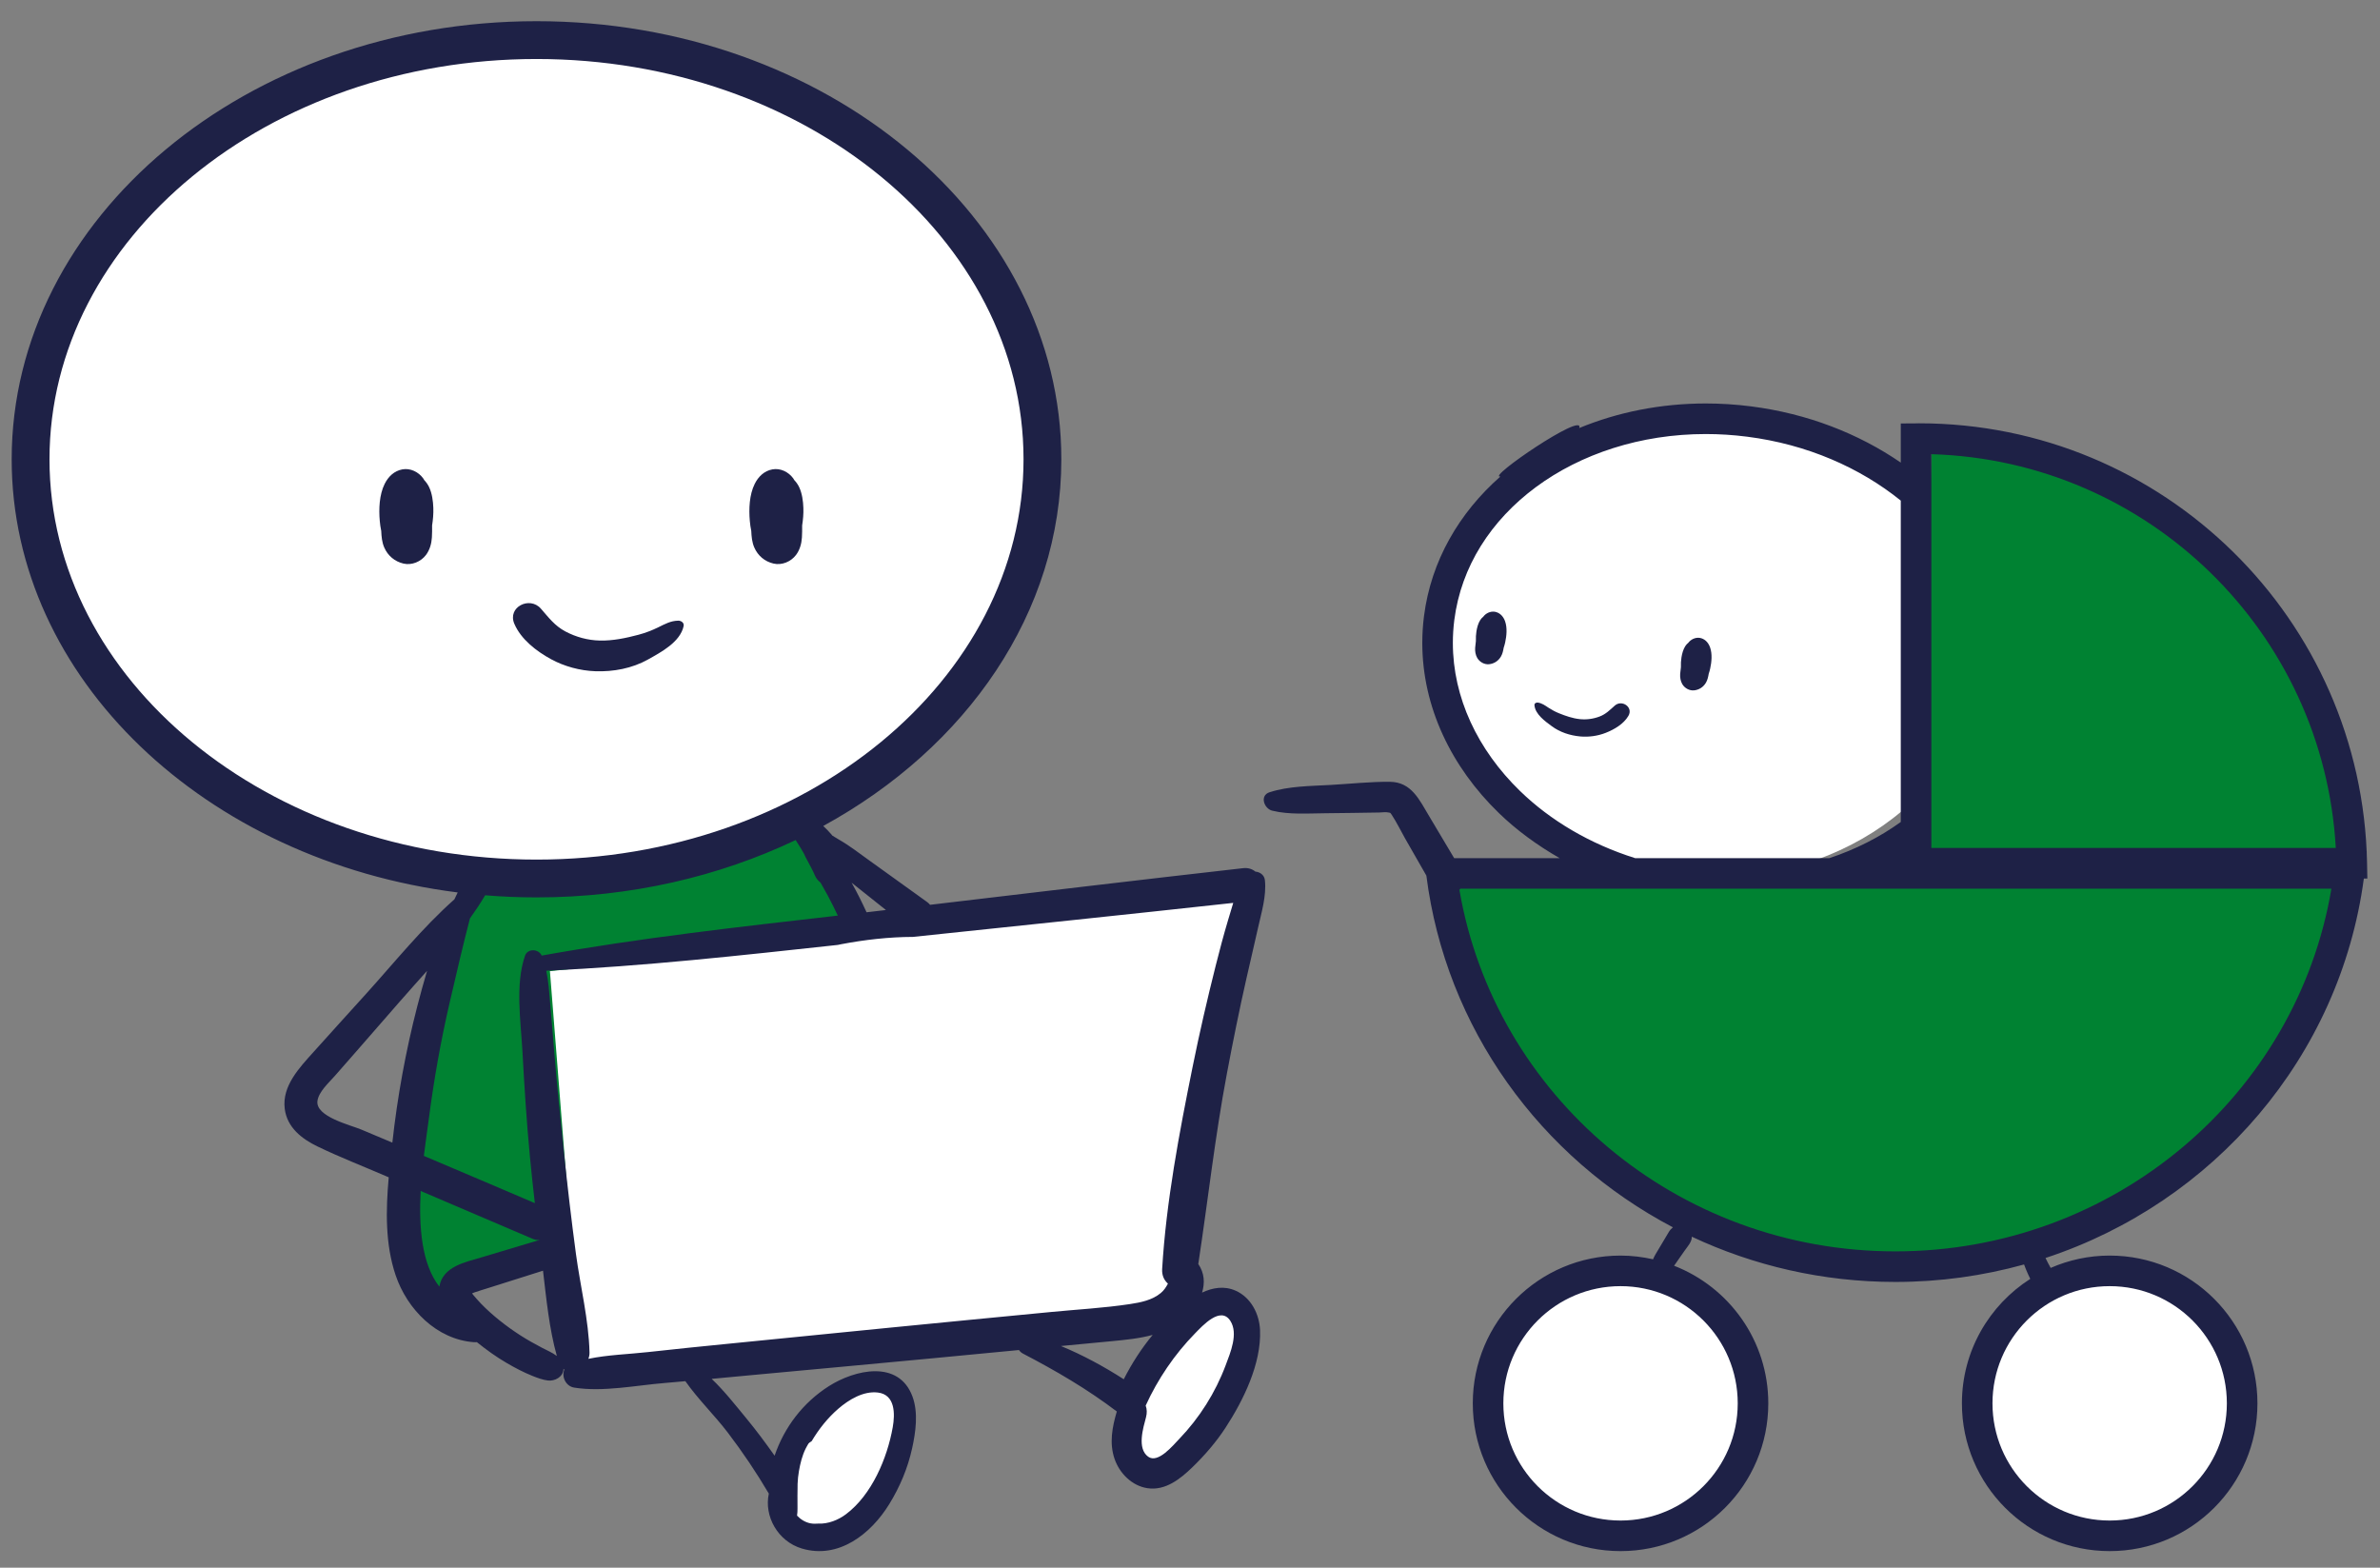
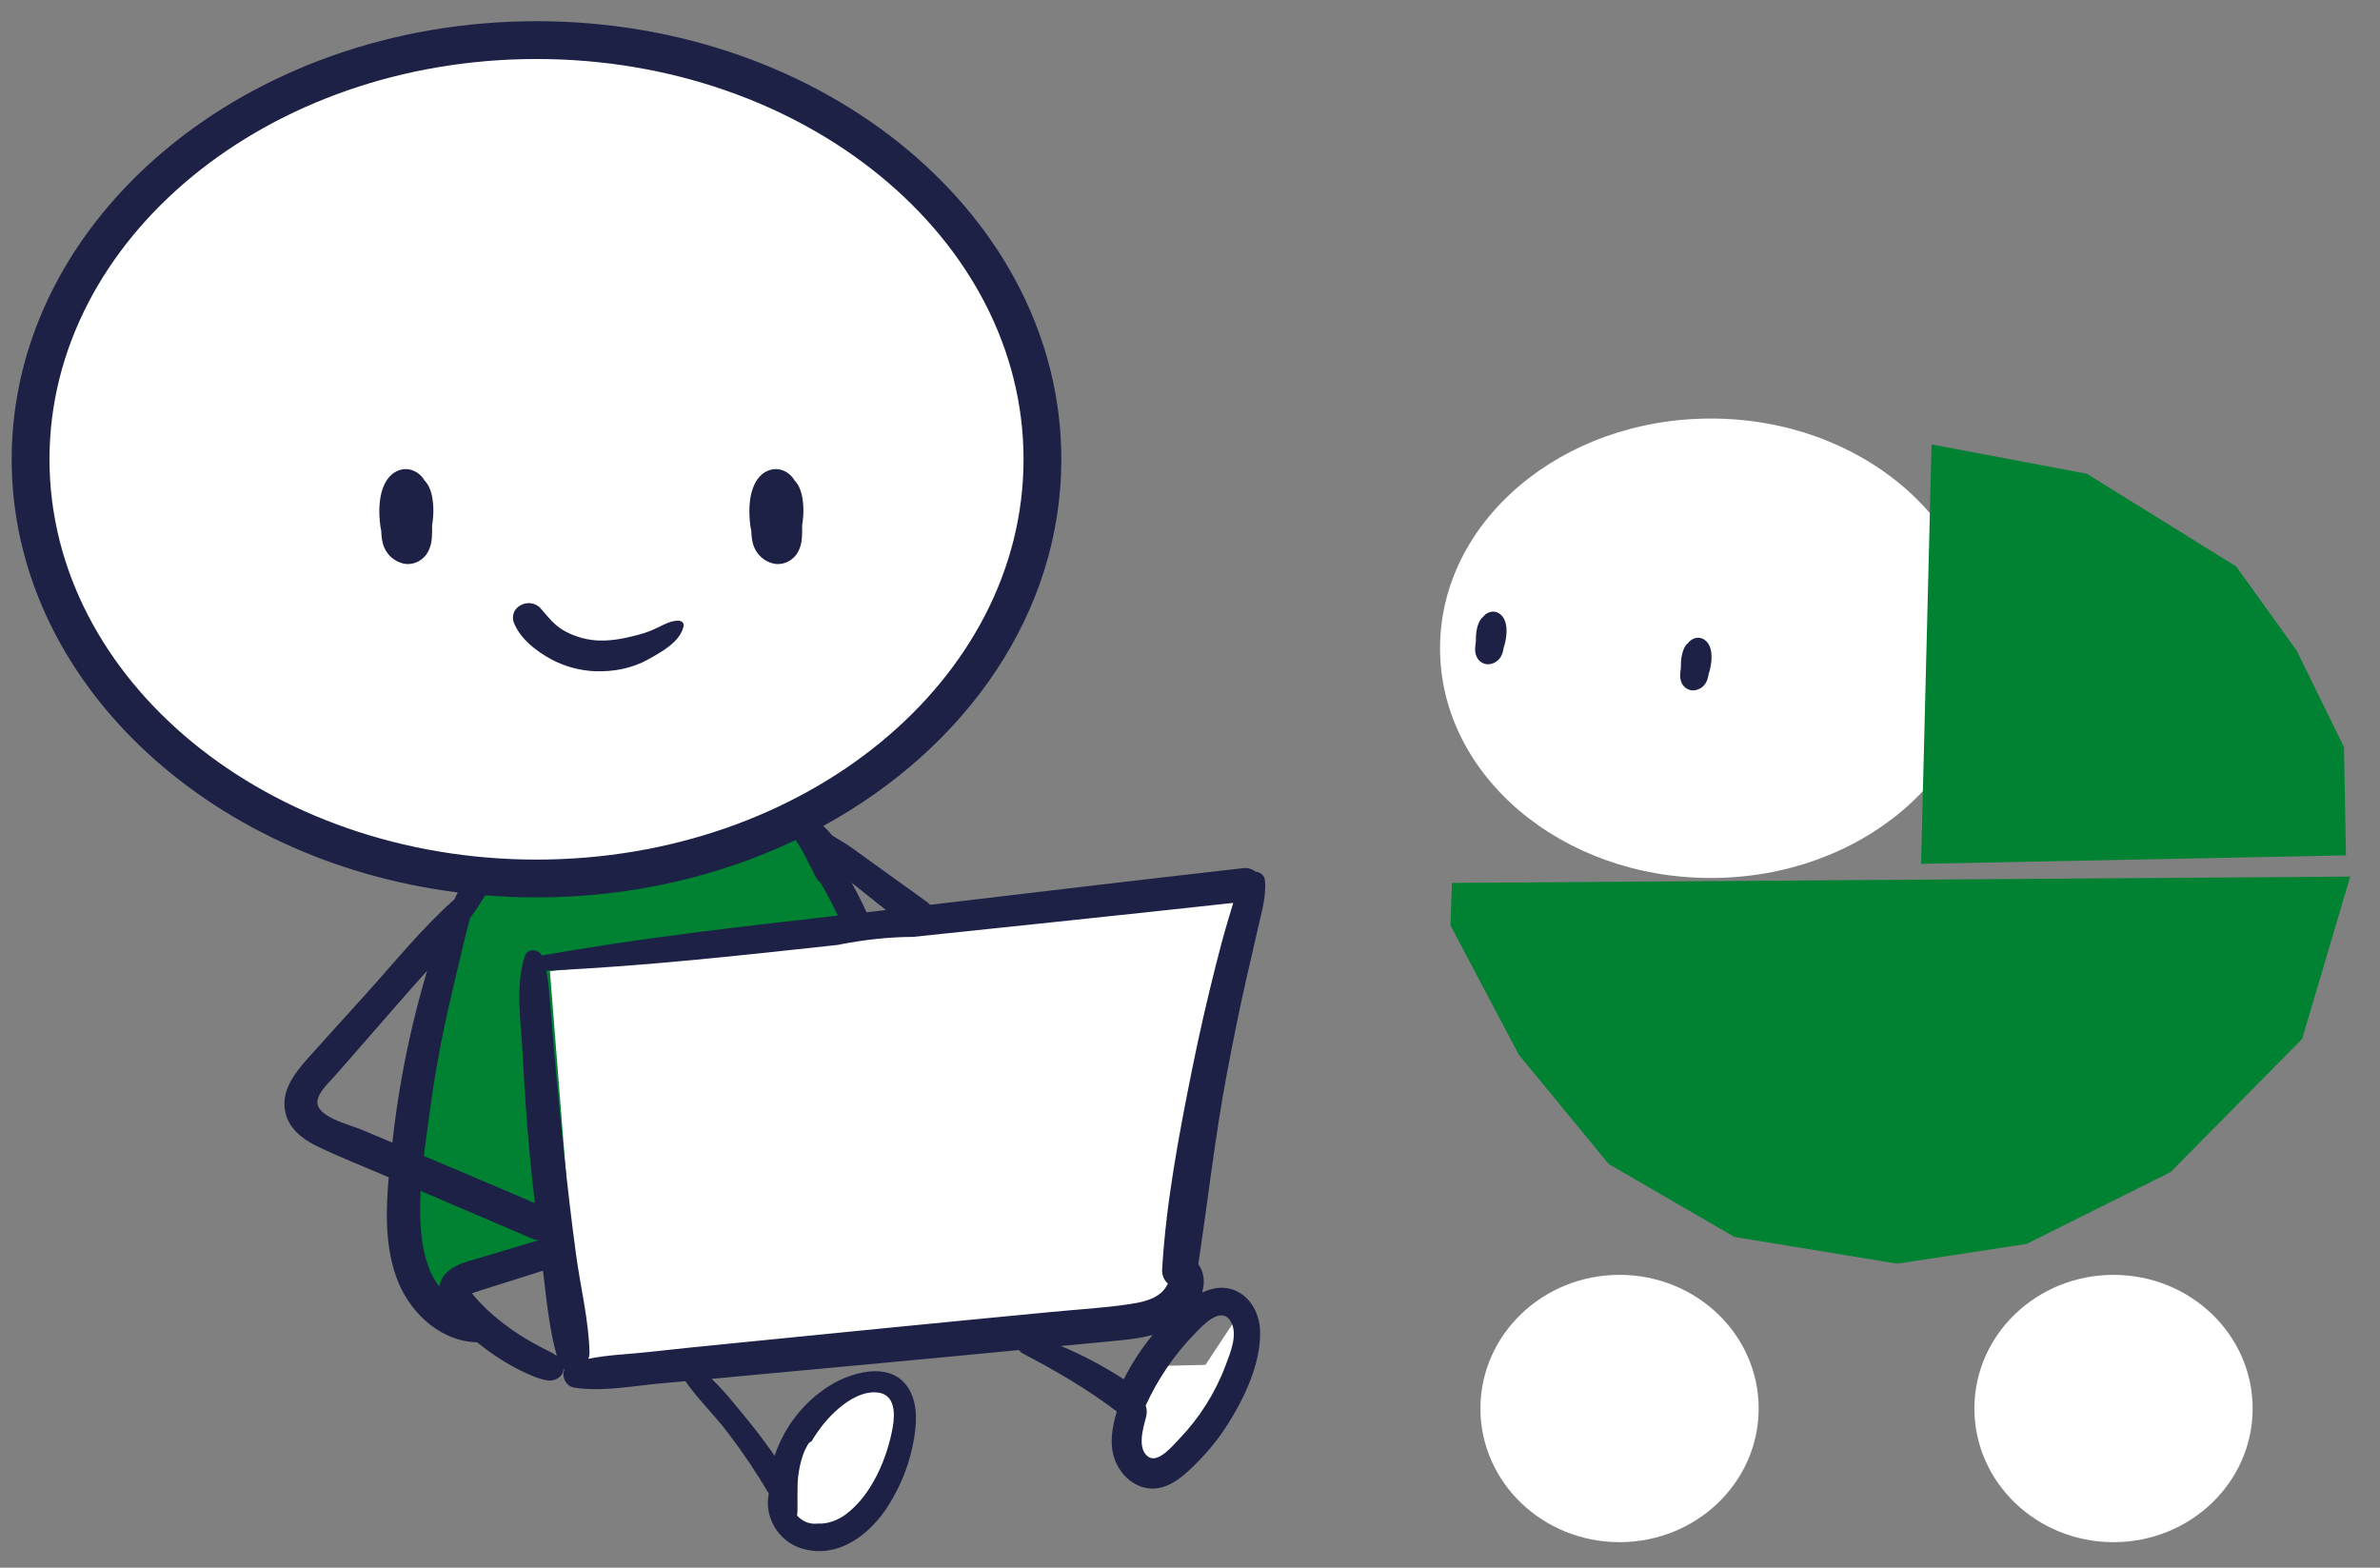
<svg xmlns="http://www.w3.org/2000/svg" width="100%" height="100%" viewBox="0 0 709 467" xml:space="preserve" style="fill-rule:evenodd;clip-rule:evenodd;stroke-linejoin:round;stroke-miterlimit:2;">
  <rect x="0" y="0" width="709" height="467" fill="#808080" stroke="none" />
  <path d="M161.516,289.352l211.438,-25.374l-20.455,127.926l-181.423,15.199l-9.56,-117.751Z" style="fill:#fff;" />
  <ellipse cx="160.507" cy="136.073" rx="149.325" ry="124.885" style="fill:#fff;" />
  <ellipse cx="509.653" cy="193.11" rx="80.666" ry="68.43" style="fill:#fff;" />
  <ellipse cx="629.616" cy="419.58" rx="41.444" ry="39.813" style="fill:#fff;" />
  <ellipse cx="482.461" cy="419.58" rx="41.444" ry="39.813" style="fill:#fff;" />
  <path d="M262.826,411.218l8.252,13.221l-6.525,20.906l-16.616,11.934l-15.292,-6.716l2.275,-20.787l11.166,-10.964l16.74,-7.594Z" style="fill:#fff;" />
-   <path d="M369.424,390.977l2.93,16.609l-14.272,24.71l-17.873,7.028l-2.088,-19.079l5.141,-13.306l10.319,-15.603l15.843,-0.359Z" style="fill:#fff;" />
+   <path d="M369.424,390.977l2.93,16.609l-14.272,24.71l-17.873,7.028l-2.088,-19.079l5.141,-13.306l15.843,-0.359Z" style="fill:#fff;" />
  <path d="M432.525,263.008l267.606,-1.885l-14.326,48.365l-39.186,39.669l-42.882,21.39l-38.536,5.886l-48.493,-7.954l-37.446,-21.705l-26.83,-32.609l-20.333,-38.516l0.426,-12.641Z" style="fill:#008232;" />
  <path d="M575.418,132.387l46.251,8.736l44.495,27.619l18.013,25.07l14.087,28.714l0.589,32.276l-126.569,2.525l3.134,-124.94Z" style="fill:#008232;" />
  <path d="M139.435,263.492l29.312,-0.758l35.331,-5.59l37.029,-12.186l8.935,20.212l5.224,14.785l-91.444,9.33l6.57,82.952l-19.316,7.424l-20.41,8.721l-8.841,-17.454l2.917,-55.693l13.208,-34.467l1.485,-17.276Z" style="fill:#008232;" />
  <g>
    <path d="M445.767,182.345c-1.296,-0.417 -2.713,0.075 -3.629,1.033l-0.213,0.267c-0.375,0.304 -0.708,0.662 -0.971,1.079c-0.608,0.962 -0.937,2.204 -1.121,3.321c-0.154,0.966 -0.195,1.946 -0.166,2.921c-0.092,0.666 -0.171,1.333 -0.217,2c-0.071,1.016 0.096,2.108 0.608,3.004c0.696,1.216 2.117,2.041 3.538,1.896c1.483,-0.159 2.733,-0.963 3.504,-2.246c0.492,-0.821 0.688,-1.75 0.85,-2.675c0.188,-0.534 0.329,-1.088 0.446,-1.609c0.425,-1.933 0.642,-4.325 -0.025,-6.233c-0.446,-1.271 -1.288,-2.333 -2.604,-2.758" style="fill:#1e2146;fill-rule:nonzero;" />
    <path d="M506.838,190.129c-1.295,-0.417 -2.712,0.075 -3.629,1.033l-0.212,0.267c-0.375,0.304 -0.709,0.662 -0.971,1.079c-0.608,0.962 -0.938,2.204 -1.117,3.321c-0.158,0.966 -0.2,1.945 -0.166,2.92c-0.096,0.667 -0.175,1.334 -0.221,2c-0.067,1.017 0.096,2.109 0.608,3.005c0.696,1.216 2.117,2.041 3.538,1.895c1.487,-0.158 2.733,-0.962 3.504,-2.245c0.491,-0.821 0.691,-1.75 0.85,-2.675c0.187,-0.534 0.329,-1.088 0.446,-1.609c0.425,-1.933 0.641,-4.325 -0.025,-6.233c-0.446,-1.271 -1.288,-2.333 -2.605,-2.758" style="fill:#1e2146;fill-rule:nonzero;" />
-     <path d="M481.05,210.187c-1.471,1.296 -2.634,2.534 -4.521,3.25c-1.871,0.713 -3.9,0.992 -5.896,0.784c-2.163,-0.225 -4.246,-0.955 -6.25,-1.767c-1.088,-0.442 -2.121,-1 -3.1,-1.638c-1.029,-0.679 -1.933,-1.358 -3.179,-1.529c-0.475,-0.062 -1.042,0.221 -0.992,0.788c0.233,2.7 3.146,4.758 5.167,6.254c2.446,1.808 5.45,2.775 8.458,3.05c2.529,0.229 5.208,-0.133 7.575,-1.063c2.558,-1 5.358,-2.625 6.788,-5.062c1.529,-2.608 -1.942,-4.925 -4.05,-3.067" style="fill:#1e2146;fill-rule:nonzero;" />
-     <path d="M653.154,442.725c-6.334,6.325 -15.029,10.221 -24.684,10.225c-9.658,-0.004 -18.354,-3.9 -24.687,-10.225c-6.325,-6.333 -10.221,-15.029 -10.225,-24.683c0.004,-9.658 3.9,-18.354 10.225,-24.688c6.333,-6.325 15.029,-10.22 24.687,-10.225c9.655,0.005 18.35,3.9 24.684,10.225c6.325,6.334 10.221,15.03 10.225,24.688c-0.004,9.654 -3.9,18.35 -10.225,24.683m-218.4,-177.662c0.1,-0.104 0.2,-0.209 0.291,-0.325l259.475,-0c-10.287,61.212 -64.466,108.033 -129.908,108.029c-65.325,0.004 -119.433,-46.65 -129.858,-107.704m18.075,-29.421c-12.659,-12.296 -20.025,-27.871 -20.025,-44.125c-0,-2.263 0.141,-4.542 0.433,-6.833c2.038,-15.938 10.925,-29.667 24.296,-39.575c13.358,-9.888 31.179,-15.817 50.6,-15.813c4.05,0 8.167,0.254 12.329,0.788c17.85,2.27 33.646,9.241 45.775,19.041l0,95.729c-6.242,4.513 -13.425,8.167 -21.271,10.775l-57.871,0c-13.475,-4.245 -25.229,-11.216 -34.266,-19.987m242.996,16.954l-120.48,0l0,-117.3c64.65,1.896 116.88,53.088 120.48,117.3m-178.159,165.446c-0.004,9.654 -3.9,18.35 -10.225,24.683c-6.333,6.325 -15.033,10.221 -24.687,10.225c-9.654,-0.004 -18.35,-3.9 -24.684,-10.225c-6.325,-6.333 -10.225,-15.029 -10.225,-24.683c0,-9.658 3.9,-18.354 10.225,-24.688c6.334,-6.325 15.03,-10.22 24.684,-10.225c9.654,0.005 18.354,3.9 24.687,10.225c6.325,6.334 10.221,15.03 10.225,24.688m110.804,-44.021c-6.254,0 -12.191,1.325 -17.579,3.675c-0.516,-0.95 -1.05,-1.892 -1.496,-2.879c-0.012,-0.025 -0.025,-0.054 -0.037,-0.079c50.171,-16.509 87.737,-60.017 94.825,-113.038l1.042,0l-0.088,-4.637c-1.4,-72.567 -60.608,-130.963 -133.508,-130.967c-0.492,0.004 -0.779,0.025 -0.867,0.021l-4.525,0.029l0,11.658c-12.542,-8.62 -27.779,-14.604 -44.625,-16.754c-4.546,-0.579 -9.046,-0.862 -13.479,-0.862c-13.45,0.004 -26.254,2.6 -37.671,7.316c1.658,-5.112 -27.933,15.092 -23.483,14.43c-12.279,10.791 -20.684,25.137 -22.775,41.595c-0.342,2.675 -0.509,5.342 -0.509,7.988c0.005,19.062 8.65,36.95 22.792,50.658c5.288,5.134 11.425,9.613 18.133,13.454l-31.433,0c-2.467,-4.154 -4.925,-8.312 -7.412,-12.45c-2.913,-4.845 -5.271,-10.237 -11.725,-10.291c-5.863,-0.046 -11.796,0.604 -17.646,0.933c-5.992,0.342 -12.459,0.325 -18.209,2.179c-3.033,0.979 -1.629,4.892 0.788,5.488c5.1,1.254 10.792,0.796 16.012,0.762c5.28,-0.037 10.559,-0.141 15.838,-0.216c0.875,-0.009 2.025,-0.209 2.887,0.012c0.434,0.108 0.375,-0.075 0.875,0.683c1.48,2.238 2.667,4.734 3.996,7.067c2.1,3.683 4.213,7.358 6.321,11.038c5.783,45.5 34.025,84.066 73.442,104.766c-0.471,0.384 -0.875,0.821 -1.209,1.379c-0.266,0.446 -0.529,0.888 -0.795,1.334c-0.546,0.916 -1.092,1.833 -1.642,2.754c-0.529,0.887 -1.058,1.779 -1.588,2.667c-0.275,0.462 -0.475,0.925 -0.683,1.391c-3.121,-0.7 -6.35,-1.104 -9.683,-1.104c-24.313,0.004 -44.013,19.708 -44.017,44.021c0.004,24.308 19.704,44.012 44.017,44.017c24.312,-0.005 44.016,-19.709 44.016,-44.017c0,-18.679 -11.65,-34.6 -28.062,-40.992c0.462,-0.666 0.929,-1.333 1.392,-2c0.591,-0.841 1.179,-1.687 1.77,-2.529c0.805,-1.154 2.084,-2.508 2.109,-3.962c-0,-0.059 -0.013,-0.113 -0.013,-0.171c18.371,8.629 38.929,13.483 60.646,13.487c13.296,0 26.158,-1.821 38.354,-5.204c0.171,0.471 0.35,0.938 0.542,1.404c0.396,0.979 0.837,1.938 1.304,2.888c-12.229,7.816 -20.358,21.483 -20.362,37.079c0.004,24.308 19.708,44.012 44.02,44.017c24.309,-0.005 44.013,-19.709 44.017,-44.017c-0.004,-24.313 -19.708,-44.017 -44.017,-44.021" style="fill:#1e2146;fill-rule:nonzero;" />
  </g>
  <g>
    <path d="M223.8,158.154c0.075,1.684 0.216,3.375 0.908,4.946c1.075,2.459 3.108,4.167 5.713,4.779c2.491,0.588 5.195,-0.554 6.712,-2.562c1.117,-1.475 1.65,-3.375 1.758,-5.196c0.071,-1.196 0.08,-2.4 0.067,-3.604c0.275,-1.725 0.425,-3.471 0.363,-5.225c-0.067,-2.029 -0.375,-4.304 -1.238,-6.15c-0.371,-0.8 -0.883,-1.517 -1.479,-2.142c-0.108,-0.171 -0.192,-0.354 -0.313,-0.521c-1.412,-1.912 -3.816,-3.1 -6.212,-2.654c-2.438,0.454 -4.171,2.154 -5.246,4.309c-1.621,3.237 -1.779,7.537 -1.462,11.066c0.087,0.954 0.216,1.967 0.429,2.954" style="fill:#1e2146;fill-rule:nonzero;" />
    <path d="M126.37,143.001c-0.109,-0.171 -0.192,-0.355 -0.313,-0.521c-1.412,-1.913 -3.821,-3.1 -6.216,-2.654c-2.434,0.454 -4.167,2.154 -5.246,4.308c-1.617,3.237 -1.779,7.537 -1.459,11.067c0.088,0.95 0.213,1.966 0.43,2.954c0.075,1.683 0.216,3.375 0.904,4.946c1.075,2.454 3.112,4.166 5.716,4.779c2.492,0.587 5.196,-0.559 6.713,-2.567c1.112,-1.471 1.65,-3.371 1.758,-5.196c0.071,-1.191 0.079,-2.396 0.063,-3.6c0.275,-1.725 0.425,-3.471 0.366,-5.225c-0.07,-2.029 -0.375,-4.304 -1.237,-6.15c-0.375,-0.8 -0.883,-1.516 -1.479,-2.141" style="fill:#1e2146;fill-rule:nonzero;" />
    <path d="M177.342,199.951c5.408,0.192 10.958,-0.842 15.712,-3.504c3.93,-2.2 9.571,-5.196 10.596,-9.933c0.221,-0.996 -0.729,-1.634 -1.583,-1.625c-2.254,0.02 -4.013,1.02 -5.996,1.991c-1.883,0.917 -3.846,1.671 -5.875,2.209c-3.742,0.991 -7.604,1.812 -11.504,1.725c-3.588,-0.08 -7.125,-1.042 -10.288,-2.725c-3.195,-1.7 -4.979,-4.163 -7.295,-6.8c-3.33,-3.78 -10.017,-0.446 -7.892,4.529c1.987,4.65 6.592,8.175 10.908,10.533c3.996,2.179 8.671,3.438 13.217,3.6" style="fill:#1e2146;fill-rule:nonzero;" />
    <path d="M365.124,406.694c-3.054,8.163 -7.804,15.684 -13.85,21.967c-1.842,1.913 -6.3,7.392 -9.225,5.279c-3.413,-2.462 -1.479,-8.6 -0.646,-11.787c0.313,-1.192 0.296,-2.4 -0.108,-3.442c3.596,-7.887 8.621,-15.3 14.683,-21.487c2.267,-2.313 7.638,-8.259 10.538,-3.759c2.445,3.796 0.016,9.467 -1.392,13.229m-30.354,4.171c-5.925,-3.804 -12.192,-7.208 -18.713,-9.9c5.084,-0.483 10.167,-0.966 15.25,-1.454c4,-0.383 8.154,-0.792 12.071,-1.858c-3.354,4.058 -6.229,8.512 -8.608,13.212m-69.7,-15.366c-16.021,1.595 -32.042,3.187 -48.059,4.783c-8.012,0.796 -16.016,1.596 -24.016,2.492c-5.713,0.637 -11.925,0.808 -17.709,2.004c0.225,-0.588 0.35,-1.221 0.334,-1.884c-0.238,-9.729 -2.742,-19.708 -4.042,-29.358c-1.358,-10.1 -2.533,-20.217 -3.596,-30.35c-1.029,-9.821 -2.046,-19.637 -2.85,-29.479c-0.4,-4.917 -0.791,-9.829 -1.225,-14.742c-0.287,-3.246 -0.491,-6.587 -1.171,-9.8c29.042,-1.333 57.942,-4.546 86.842,-7.683c0.333,-0.067 0.658,-0.146 0.988,-0.208c7.025,-1.338 14.241,-2.159 21.425,-2.184c31.804,-3.341 63.604,-6.646 95.391,-10.129c-0.541,1.721 -1.041,3.454 -1.537,5.117c-1.338,4.483 -2.534,8.991 -3.675,13.529c-2.517,10.004 -4.846,20.067 -6.888,30.179c-3.983,19.708 -7.879,40.154 -9.079,60.25c-0.112,1.917 0.617,3.367 1.725,4.338c-0.525,1.004 -1.137,1.966 -2.112,2.787c-2.559,2.15 -6.013,2.825 -9.23,3.313c-7.741,1.166 -15.65,1.595 -23.441,2.35c-16.029,1.554 -32.054,3.079 -48.075,4.675m-103.617,5.979c-2.262,-1.196 -4.304,-2.325 -6.421,-3.684c-4.196,-2.687 -8.429,-6.033 -11.729,-9.441c-0.837,-0.867 -1.612,-1.771 -2.396,-2.688c0,0 -0.125,-0.187 -0.266,-0.4c0.241,-0.091 0.475,-0.196 0.716,-0.279c1.434,-0.492 2.888,-0.917 4.329,-1.375c5.359,-1.696 10.717,-3.392 16.075,-5.087c1.005,8.47 1.838,17.245 4.125,25.408c-1.312,-1.008 -3.029,-1.713 -4.433,-2.454m-30.575,-18.209c-5.296,-6.754 -6.129,-17.866 -5.558,-28.491c11.071,4.746 22.15,9.479 33.229,14.2c0.737,0.316 1.442,0.446 2.096,0.433c-0,0.021 0.004,0.042 0.008,0.058c-0.187,0.042 -0.371,0.034 -0.55,0.088c-5.504,1.65 -11.008,3.3 -16.512,4.95c-4.984,1.496 -11.68,2.721 -12.713,8.762m-13.996,-42.895c-3.079,-1.296 -6.154,-2.588 -9.233,-3.884c-3.283,-1.379 -13.704,-3.837 -13.083,-8.521c0.366,-2.758 3.412,-5.454 5.154,-7.441c2.025,-2.313 4.058,-4.613 6.079,-6.929c4.446,-5.096 8.887,-10.192 13.333,-15.288c2.634,-3.025 5.371,-6.05 8.096,-9.117c-1.042,3.517 -2.017,7.059 -2.933,10.613c-3.438,13.35 -5.904,26.867 -7.413,40.567m17.142,-42.013c1.912,-8.192 3.829,-16.546 5.971,-24.775c1.6,-2.229 3.125,-4.5 4.5,-6.842c0.008,-0.016 0.004,-0.033 0.012,-0.05c5.046,0.413 10.154,0.634 15.321,0.634c28.071,-0 54.417,-6.238 77.213,-17.092c0.041,0.067 0.07,0.142 0.112,0.208c0.471,0.725 0.929,1.45 1.375,2.188c0.317,0.546 0.633,1.087 0.95,1.629c0.013,0.025 0.021,0.05 0.033,0.075c-0.004,-0.004 -0.004,-0.004 -0.004,-0.008c0.004,0.008 0.004,0.012 0.009,0.016c0.308,0.705 0.654,1.392 1.037,2.063c0.771,1.442 1.567,2.871 2.204,4.375c0.375,0.883 0.971,1.587 1.675,2.133c0.709,1.263 1.434,2.517 2.121,3.784c1.071,1.987 2.067,4.012 3.033,6.05c-29.487,3.379 -59,6.658 -88.216,11.908c-0.892,-2.021 -4.192,-2.2 -4.967,0.046c-2.979,8.621 -1.246,19.575 -0.762,28.541c0.566,10.488 1.241,20.984 2.233,31.438c0.437,4.579 0.933,9.154 1.458,13.725c-11.021,-4.704 -22.029,-9.425 -33.066,-14.079c0.529,-4.363 1.129,-8.296 1.525,-11.371c1.512,-11.613 3.575,-23.192 6.233,-34.596m-119.279,-161.537c-0,-65.755 65.087,-119.246 145.083,-119.246c80,-0 145.083,53.491 145.083,119.246c0,65.75 -65.083,119.241 -145.083,119.241c-79.996,0 -145.083,-53.491 -145.083,-119.241m239,126.162c3.391,2.7 6.783,5.4 10.175,8.1c-1.925,0.225 -3.85,0.446 -5.771,0.671c-1.363,-2.954 -2.796,-5.871 -4.392,-8.7c-0.025,-0.042 -0.05,-0.079 -0.075,-0.117c0.021,0.013 0.042,0.029 0.063,0.046m-16.179,182.175c0.008,0.425 0.008,-0.383 0.008,-0.458c0.012,-0.367 0.017,-0.734 0.017,-1.1c-0.005,-0.888 -0.021,-0.713 0.012,-1.563c0.046,-1.296 0.183,-2.583 0.408,-3.858c0.413,-2.317 0.938,-4.479 1.967,-6.604c0.258,-0.534 0.575,-1.034 0.863,-1.55c0.112,-0.096 0.2,-0.2 0.316,-0.3c0.184,-0.154 0.421,-0.279 0.638,-0.425c2.154,-3.621 4.796,-6.946 7.95,-9.667c3.112,-2.683 7.45,-5.325 11.762,-4.817c5.2,0.617 5.15,6.363 4.438,10.363c-1.642,9.221 -6.234,20.112 -13.925,25.887c-2.3,1.73 -5.329,2.938 -8.267,2.792c-0.771,0.071 -1.554,0.067 -2.337,-0.083c-1.53,-0.3 -2.892,-1.146 -3.971,-2.288c0.121,-0.704 0.125,-1.441 0.133,-2.171c0.013,-1.237 0.017,-2.725 -0.012,-4.158m130.558,-60.671c-3.421,-1.521 -6.871,-0.921 -10.025,0.559c0.858,-2.821 0.737,-5.809 -1.125,-8.513c2.871,-18.871 4.95,-37.787 8.492,-56.583c1.795,-9.529 3.704,-19.034 5.85,-28.492c1.137,-5.017 2.329,-10.021 3.445,-15.042c1.025,-4.604 2.546,-9.458 2.059,-14.195c-0.163,-1.563 -1.463,-2.467 -2.838,-2.584c-0.921,-0.754 -2.146,-1.191 -3.658,-1.021c-31.1,3.521 -62.175,7.23 -93.254,10.913c-0.25,-0.3 -0.538,-0.583 -0.896,-0.842c-5.767,-4.146 -11.533,-8.291 -17.296,-12.437c-2.967,-2.134 -5.883,-4.4 -9.062,-6.209c-0.621,-0.354 -1.242,-0.741 -1.859,-1.125c-0.071,-0.087 -0.133,-0.179 -0.204,-0.262c-0.767,-0.921 -1.633,-1.775 -2.508,-2.608c42.666,-23.33 70.929,-63.563 70.929,-109.225c-0,-71.963 -70.133,-130.509 -156.346,-130.509c-86.208,0 -156.346,58.546 -156.346,130.509c0,65.3 57.759,119.545 132.867,129.029c-0.329,0.683 -0.658,1.379 -0.988,2.062c-9.62,8.517 -17.995,18.967 -26.495,28.354c-5.163,5.705 -10.338,11.396 -15.475,17.125c-4.15,4.63 -9.425,10.088 -8.567,16.896c0.7,5.575 5.075,8.971 9.808,11.25c6.592,3.175 13.471,5.85 20.188,8.75c0.325,0.142 0.654,0.279 0.983,0.421c-0.875,9.825 -1.062,19.908 2.054,29.154c3.421,10.163 12.259,19.171 23.35,19.963c0.3,0.021 0.575,-0 0.85,-0.021c2.813,2.262 5.742,4.379 8.863,6.2c2.496,1.454 5.008,2.783 7.691,3.858c1.442,0.575 3.059,1.188 4.609,1.371c2.012,0.242 4.454,-1 4.641,-3.25c0.009,-0.083 -0.016,-0.15 -0.012,-0.233c0.096,0.075 0.171,0.187 0.271,0.25c-0.888,2.054 0.412,4.946 2.933,5.35c8.567,1.379 18.433,-0.684 27.054,-1.379c2.025,-0.163 4.046,-0.355 6.067,-0.534c3.762,5.375 8.662,10.1 12.637,15.313c4.413,5.796 8.5,11.85 12.196,18.129c0.009,0.017 0.025,0.025 0.034,0.042c-1.475,6.67 2.629,14.229 9.858,16.37c10.937,3.246 20.55,-4.358 25.992,-13.2c3.187,-5.179 5.516,-10.683 6.829,-16.629c1.071,-4.862 1.887,-10.637 0.112,-15.446c-4.091,-11.087 -17.208,-7.991 -24.875,-3.12c-7.758,4.929 -13.312,12.27 -16.2,20.737c-2.696,-3.817 -5.479,-7.567 -8.454,-11.171c-3.167,-3.833 -6.517,-8.125 -10.296,-11.716c4.004,-0.371 8.009,-0.755 12.013,-1.125c17.883,-1.663 35.771,-3.288 53.654,-4.992c8.625,-0.825 17.254,-1.65 25.879,-2.471c0.288,0.404 0.65,0.783 1.2,1.067c9.808,5.108 19.15,10.562 27.946,17.241c-1.363,4.642 -2.292,9.43 -0.65,14.163c1.492,4.292 5.179,7.987 9.783,8.687c5.359,0.813 9.85,-2.808 13.434,-6.291c3.654,-3.55 7,-7.409 9.791,-11.679c5.342,-8.184 10.729,-19.117 10.313,-29.138c-0.204,-4.792 -2.704,-9.704 -7.246,-11.721" style="fill:#1e2146;fill-rule:nonzero;" />
  </g>
</svg>